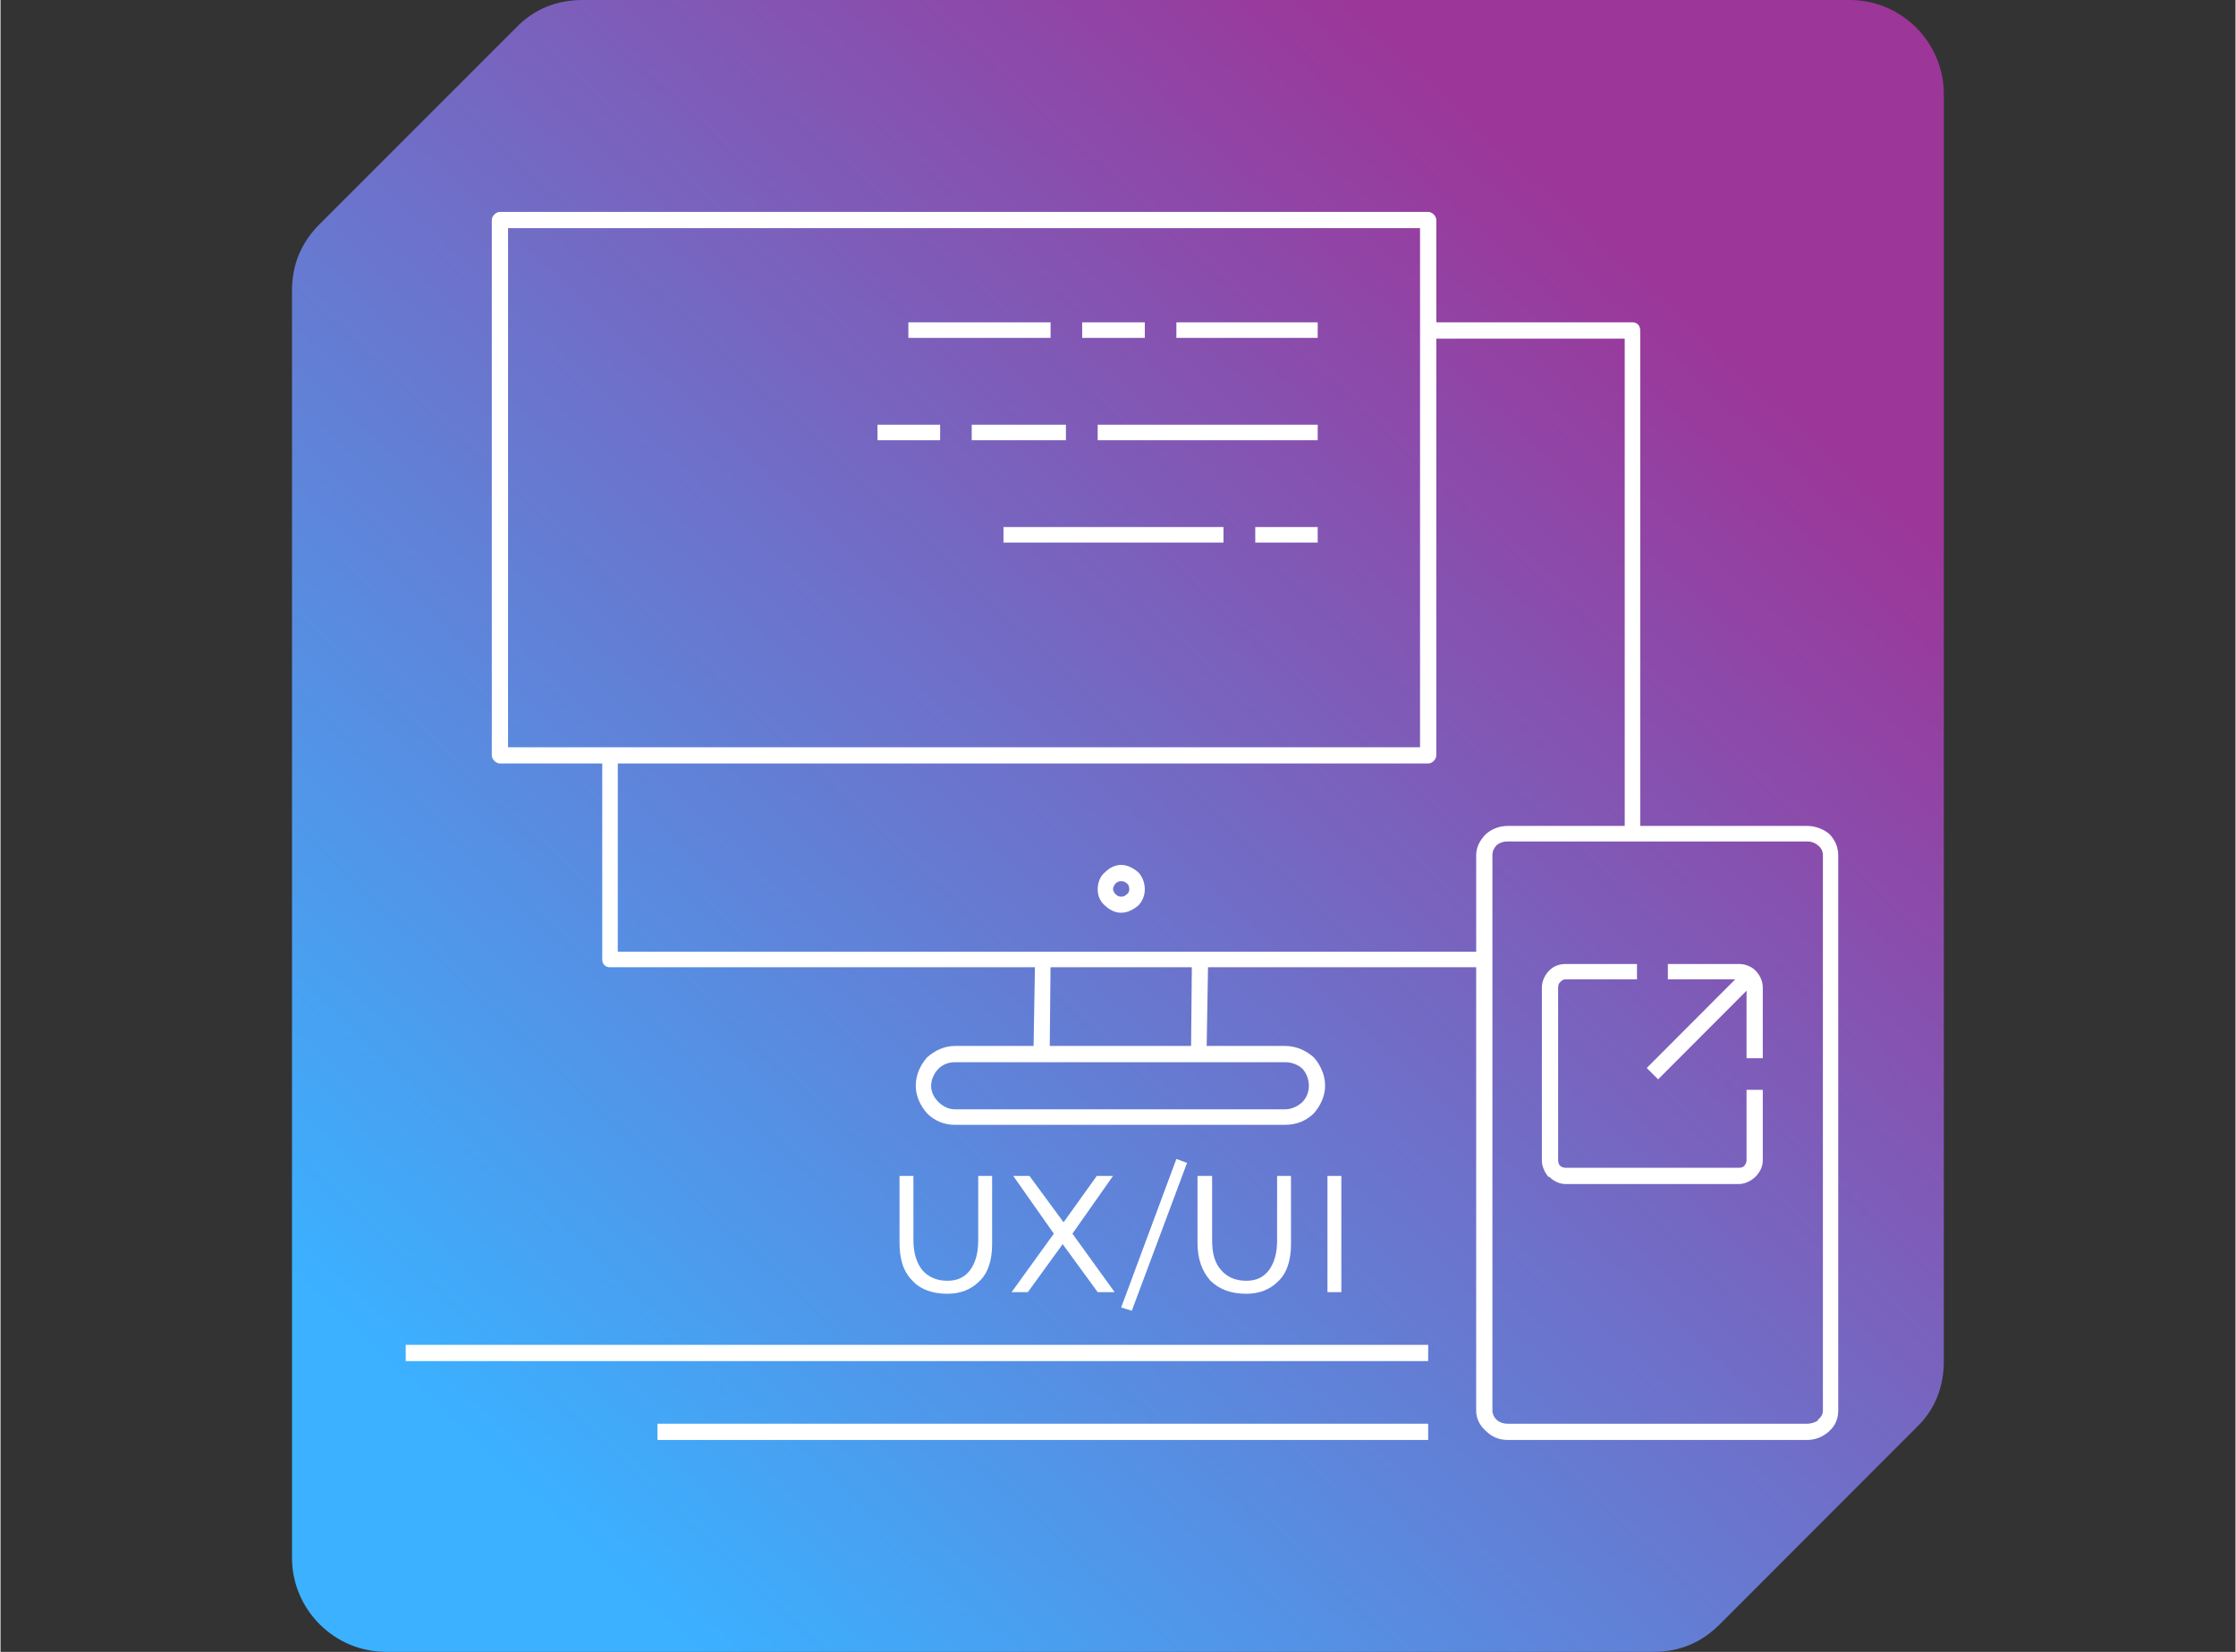
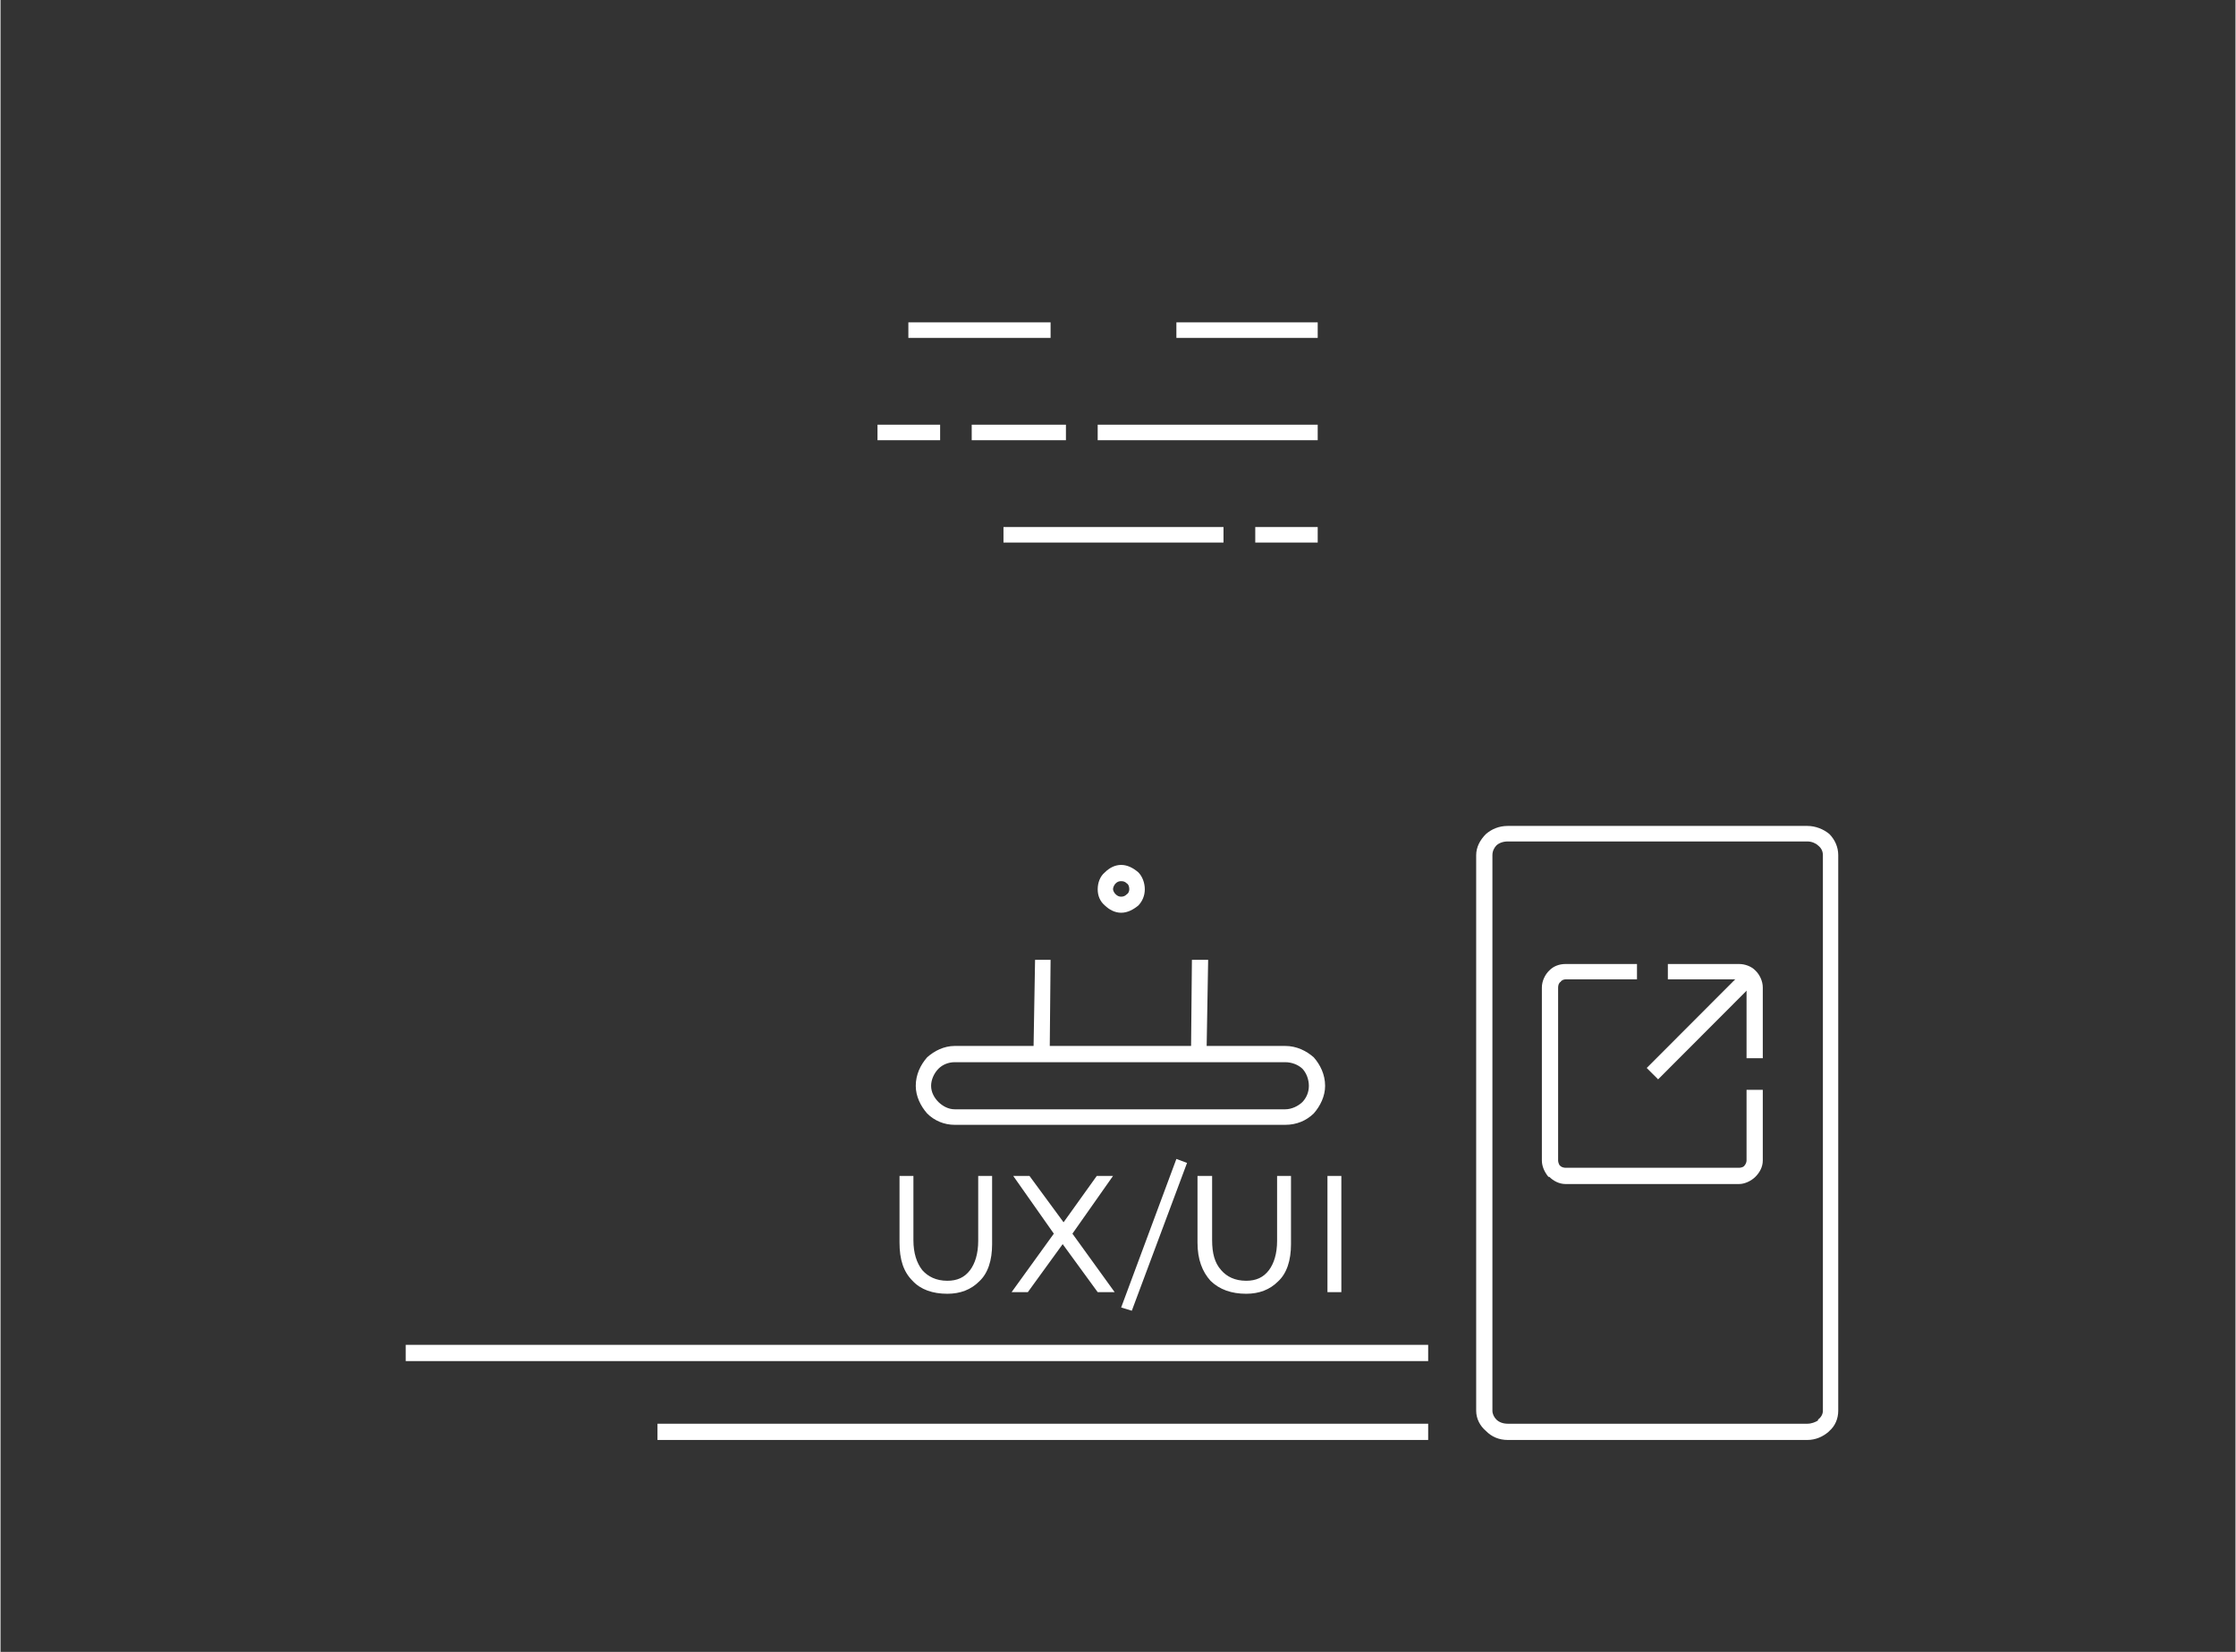
<svg xmlns="http://www.w3.org/2000/svg" xml:space="preserve" width="444px" height="328px" version="1.1" style="shape-rendering:geometricPrecision; text-rendering:geometricPrecision; image-rendering:optimizeQuality; fill-rule:evenodd; clip-rule:evenodd" viewBox="0 0 123.83 91.52">
  <rect x="0" y="0" width="123.83" height="91.52" fill="#333333" stroke="none" />
  <defs>
    <style type="text/css"> .fil0 {fill:none} .fil2 {fill:white;fill-rule:nonzero} .fil1 {fill:url(#id0)} </style>
    <linearGradient id="id0" gradientUnits="userSpaceOnUse" x1="89.99" y1="13.5" x2="27" y2="80.99">
      <stop offset="0" style="stop-opacity:1; stop-color:#9C3699" />
      <stop offset="1" style="stop-opacity:1; stop-color:#3BB1FF" />
    </linearGradient>
  </defs>
  <g id="Layer_x0020_1">
    <g id="_2643027410576">
      <polygon class="fil0" points="0,0 123.83,0 123.83,91.52 0,91.52 " />
-       <path class="fil1" d="M91.57 91.52l-70.2 0c-2.88,0 -5.22,-2.34 -5.22,-5.22l0 -70.19c0,-1.44 0.5,-2.66 1.53,-3.69l10.89 -10.89c0.99,-1.03 2.25,-1.53 3.69,-1.53l70.19 0c2.88,0 5.22,2.34 5.22,5.22l0 70.19c0,1.44 -0.49,2.7 -1.53,3.69l-10.88 10.89c-1.04,1.04 -2.25,1.53 -3.69,1.53z" />
-       <path class="fil2" d="M79.1 17.86l11.34 0c0.23,0 0.41,0.18 0.41,0.45l0 27.9 -0.86 0 0 -27.45 -10.89 0 0 -0.9 0 0zm3.11 35.73l-48.46 0c-0.23,0 -0.41,-0.18 -0.41,-0.41l0 -11.33 0.86 0 0 10.88 48.01 0 0 0.86 0 0z" />
      <path class="fil2" d="M52.87 57.95l18.31 0c0.63,0 1.17,0.27 1.58,0.63 0.36,0.41 0.63,0.95 0.63,1.58 0,0.58 -0.27,1.12 -0.63,1.53 -0.41,0.4 -0.95,0.63 -1.58,0.63l-18.31 0c-0.59,0 -1.13,-0.23 -1.53,-0.63 -0.36,-0.41 -0.63,-0.95 -0.63,-1.53 0,-0.63 0.27,-1.17 0.63,-1.58 0.4,-0.36 0.94,-0.63 1.53,-0.63zm18.31 0.9l-18.31 0c-0.36,0 -0.68,0.14 -0.9,0.36 -0.23,0.23 -0.41,0.59 -0.41,0.95 0,0.36 0.18,0.67 0.41,0.9 0.23,0.22 0.54,0.4 0.9,0.4l18.31 0c0.36,0 0.72,-0.18 0.95,-0.4 0.22,-0.23 0.36,-0.54 0.36,-0.9 0,-0.36 -0.14,-0.72 -0.36,-0.95 -0.23,-0.22 -0.59,-0.36 -0.95,-0.36z" />
      <polygon class="fil2" points="22.45,74.51 79.1,74.51 79.1,75.41 22.45,75.41 " />
-       <path class="fil2" d="M27.67 11.74l51.43 0c0.23,0 0.45,0.23 0.45,0.45l0 29.66c0,0.22 -0.22,0.45 -0.45,0.45l-51.43 0c-0.22,0 -0.45,-0.23 -0.45,-0.45l0 -29.66c0,-0.22 0.23,-0.45 0.45,-0.45zm50.98 0.9l-50.53 0 0 28.76 50.53 0 0 -28.76z" />
      <polygon class="fil2" points="72.98,18.72 65.15,18.72 65.15,17.86 72.98,17.86 " />
      <polygon class="fil2" points="72.98,24.39 60.79,24.39 60.79,23.53 72.98,23.53 " />
      <polygon class="fil2" points="67.76,30.06 55.57,30.06 55.57,29.2 67.76,29.2 " />
      <polygon class="fil2" points="59.03,24.39 53.81,24.39 53.81,23.53 59.03,23.53 " />
      <polygon class="fil2" points="58.18,18.72 50.3,18.72 50.3,17.86 58.18,17.86 " />
-       <polygon class="fil2" points="63.4,18.72 59.93,18.72 59.93,17.86 63.4,17.86 " />
      <polygon class="fil2" points="72.98,30.06 69.52,30.06 69.52,29.2 72.98,29.2 " />
      <polygon class="fil2" points="52.06,24.39 48.59,24.39 48.59,23.53 52.06,23.53 " />
      <polygon class="fil2" points="58.18,53.18 58.13,58.4 57.23,58.4 57.32,53.18 " />
      <polygon class="fil2" points="66.91,53.18 66.82,58.4 65.96,58.4 66.01,53.18 " />
      <path class="fil2" d="M62.09 48.82c-0.13,0 -0.22,0.04 -0.31,0.13 -0.05,0.05 -0.14,0.18 -0.14,0.32 0,0.09 0.09,0.23 0.14,0.27 0.09,0.09 0.18,0.14 0.31,0.14 0.14,0 0.23,-0.05 0.32,-0.14 0.09,-0.05 0.13,-0.18 0.13,-0.27 0,-0.14 -0.04,-0.27 -0.13,-0.32 -0.09,-0.09 -0.18,-0.13 -0.32,-0.13zm-0.9 -0.49c0.23,-0.23 0.54,-0.41 0.9,-0.41 0.36,0 0.68,0.18 0.95,0.41 0.22,0.22 0.36,0.58 0.36,0.94 0,0.36 -0.14,0.67 -0.36,0.9 -0.27,0.22 -0.59,0.4 -0.95,0.4 -0.36,0 -0.67,-0.18 -0.9,-0.4 -0.27,-0.23 -0.4,-0.54 -0.4,-0.9 0,-0.36 0.13,-0.72 0.4,-0.94z" />
-       <path class="fil2" d="M83.51 45.76l16.6 0c0.45,0 0.9,0.18 1.22,0.45 0.31,0.32 0.49,0.72 0.49,1.17l0 30.78c0,0.45 -0.18,0.85 -0.49,1.12l-0.05 0.05c-0.31,0.27 -0.72,0.45 -1.17,0.45l-16.6 0c-0.49,0 -0.9,-0.18 -1.21,-0.5 -0.32,-0.27 -0.54,-0.67 -0.54,-1.12l0 -30.78c0,-0.45 0.22,-0.85 0.54,-1.17 0.31,-0.27 0.72,-0.45 1.21,-0.45l0 0zm16.6 0.86l-16.6 0c-0.27,0 -0.49,0.09 -0.63,0.22 -0.13,0.14 -0.22,0.32 -0.22,0.54l0 30.78c0,0.18 0.09,0.36 0.22,0.49 0.14,0.14 0.36,0.23 0.63,0.23l16.6 0c0.23,0 0.45,-0.09 0.59,-0.18l0 -0.05c0.18,-0.13 0.27,-0.31 0.27,-0.49l0 -30.78c0,-0.22 -0.09,-0.4 -0.27,-0.54 -0.14,-0.13 -0.36,-0.22 -0.59,-0.22z" />
+       <path class="fil2" d="M83.51 45.76l16.6 0c0.45,0 0.9,0.18 1.22,0.45 0.31,0.32 0.49,0.72 0.49,1.17l0 30.78c0,0.45 -0.18,0.85 -0.49,1.12l-0.05 0.05c-0.31,0.27 -0.72,0.45 -1.17,0.45l-16.6 0c-0.49,0 -0.9,-0.18 -1.21,-0.5 -0.32,-0.27 -0.54,-0.67 -0.54,-1.12l0 -30.78c0,-0.45 0.22,-0.85 0.54,-1.17 0.31,-0.27 0.72,-0.45 1.21,-0.45zm16.6 0.86l-16.6 0c-0.27,0 -0.49,0.09 -0.63,0.22 -0.13,0.14 -0.22,0.32 -0.22,0.54l0 30.78c0,0.18 0.09,0.36 0.22,0.49 0.14,0.14 0.36,0.23 0.63,0.23l16.6 0c0.23,0 0.45,-0.09 0.59,-0.18l0 -0.05c0.18,-0.13 0.27,-0.31 0.27,-0.49l0 -30.78c0,-0.22 -0.09,-0.4 -0.27,-0.54 -0.14,-0.13 -0.36,-0.22 -0.59,-0.22z" />
      <path class="fil2" d="M92.38 53.41l3.95 0c0.32,0 0.68,0.13 0.9,0.36 0.23,0.22 0.41,0.58 0.41,0.94l0 3.92 -0.9 0 0 -3.92c0,-0.13 -0.05,-0.27 -0.14,-0.31 -0.04,-0.09 -0.18,-0.14 -0.27,-0.14l-3.95 0 0 -0.85 0 0zm5.26 6.97l0 3.92c0,0.36 -0.18,0.67 -0.41,0.9 -0.22,0.22 -0.58,0.4 -0.9,0.4l-9.62 0c-0.36,0 -0.68,-0.18 -0.9,-0.4l-0.05 0c-0.22,-0.27 -0.36,-0.59 -0.36,-0.9l0 -9.59c0,-0.36 0.18,-0.72 0.41,-0.94 0.22,-0.23 0.54,-0.36 0.9,-0.36l3.96 0 0 0.85 -3.96 0c-0.09,0 -0.23,0.05 -0.27,0.14 -0.09,0.04 -0.14,0.18 -0.14,0.31l0 9.59c0,0.09 0.05,0.22 0.09,0.27l0.05 0.04c0.04,0.05 0.18,0.09 0.27,0.09l9.62 0c0.09,0 0.23,-0.04 0.27,-0.09 0.09,-0.09 0.14,-0.22 0.14,-0.31l0 -3.92 0.9 0 0 0z" />
      <polygon class="fil2" points="91.21,59.17 96.6,53.77 97.23,54.4 91.84,59.8 " />
      <polygon class="fil2" points="36.4,78.88 79.1,78.88 79.1,79.78 36.4,79.78 " />
      <path class="fil2" d="M54.17 65.15l0.77 0 0 3.78c0,0.9 -0.23,1.62 -0.72,2.07 -0.45,0.45 -1.04,0.68 -1.76,0.68 -0.81,0 -1.48,-0.23 -1.93,-0.72 -0.5,-0.5 -0.72,-1.17 -0.72,-2.12l0 -3.69 0.77 0 0 3.56c0,0.72 0.18,1.26 0.49,1.66 0.32,0.36 0.77,0.59 1.39,0.59 0.54,0 0.95,-0.18 1.26,-0.59 0.27,-0.36 0.45,-0.9 0.45,-1.62l0 -3.6 0 0zm8.51 7.47l-0.59 -0.18 3.06 -8.23 0.59 0.22 -3.06 8.19zm-1.94 -7.47l0.9 0 -2.25 3.2 2.34 3.24 -0.94 0 -1.94 -2.66 -1.93 2.66 -0.9 0 2.34 -3.24 -2.25 -3.2 0.9 0 1.89 2.57 1.84 -2.57zm9.99 0l0.77 0 0 3.78c0,0.9 -0.23,1.62 -0.72,2.07 -0.45,0.45 -1.04,0.68 -1.76,0.68 -0.81,0 -1.48,-0.23 -1.98,-0.72 -0.45,-0.5 -0.72,-1.17 -0.72,-2.12l0 -3.69 0.81 0 0 3.56c0,0.72 0.14,1.26 0.5,1.66 0.31,0.36 0.76,0.59 1.39,0.59 0.54,0 0.95,-0.18 1.26,-0.59 0.27,-0.36 0.45,-0.9 0.45,-1.62l0 -3.6 0 0zm3.56 6.44l-0.77 0 0 -6.44 0.77 0 0 6.44z" />
    </g>
  </g>
</svg>